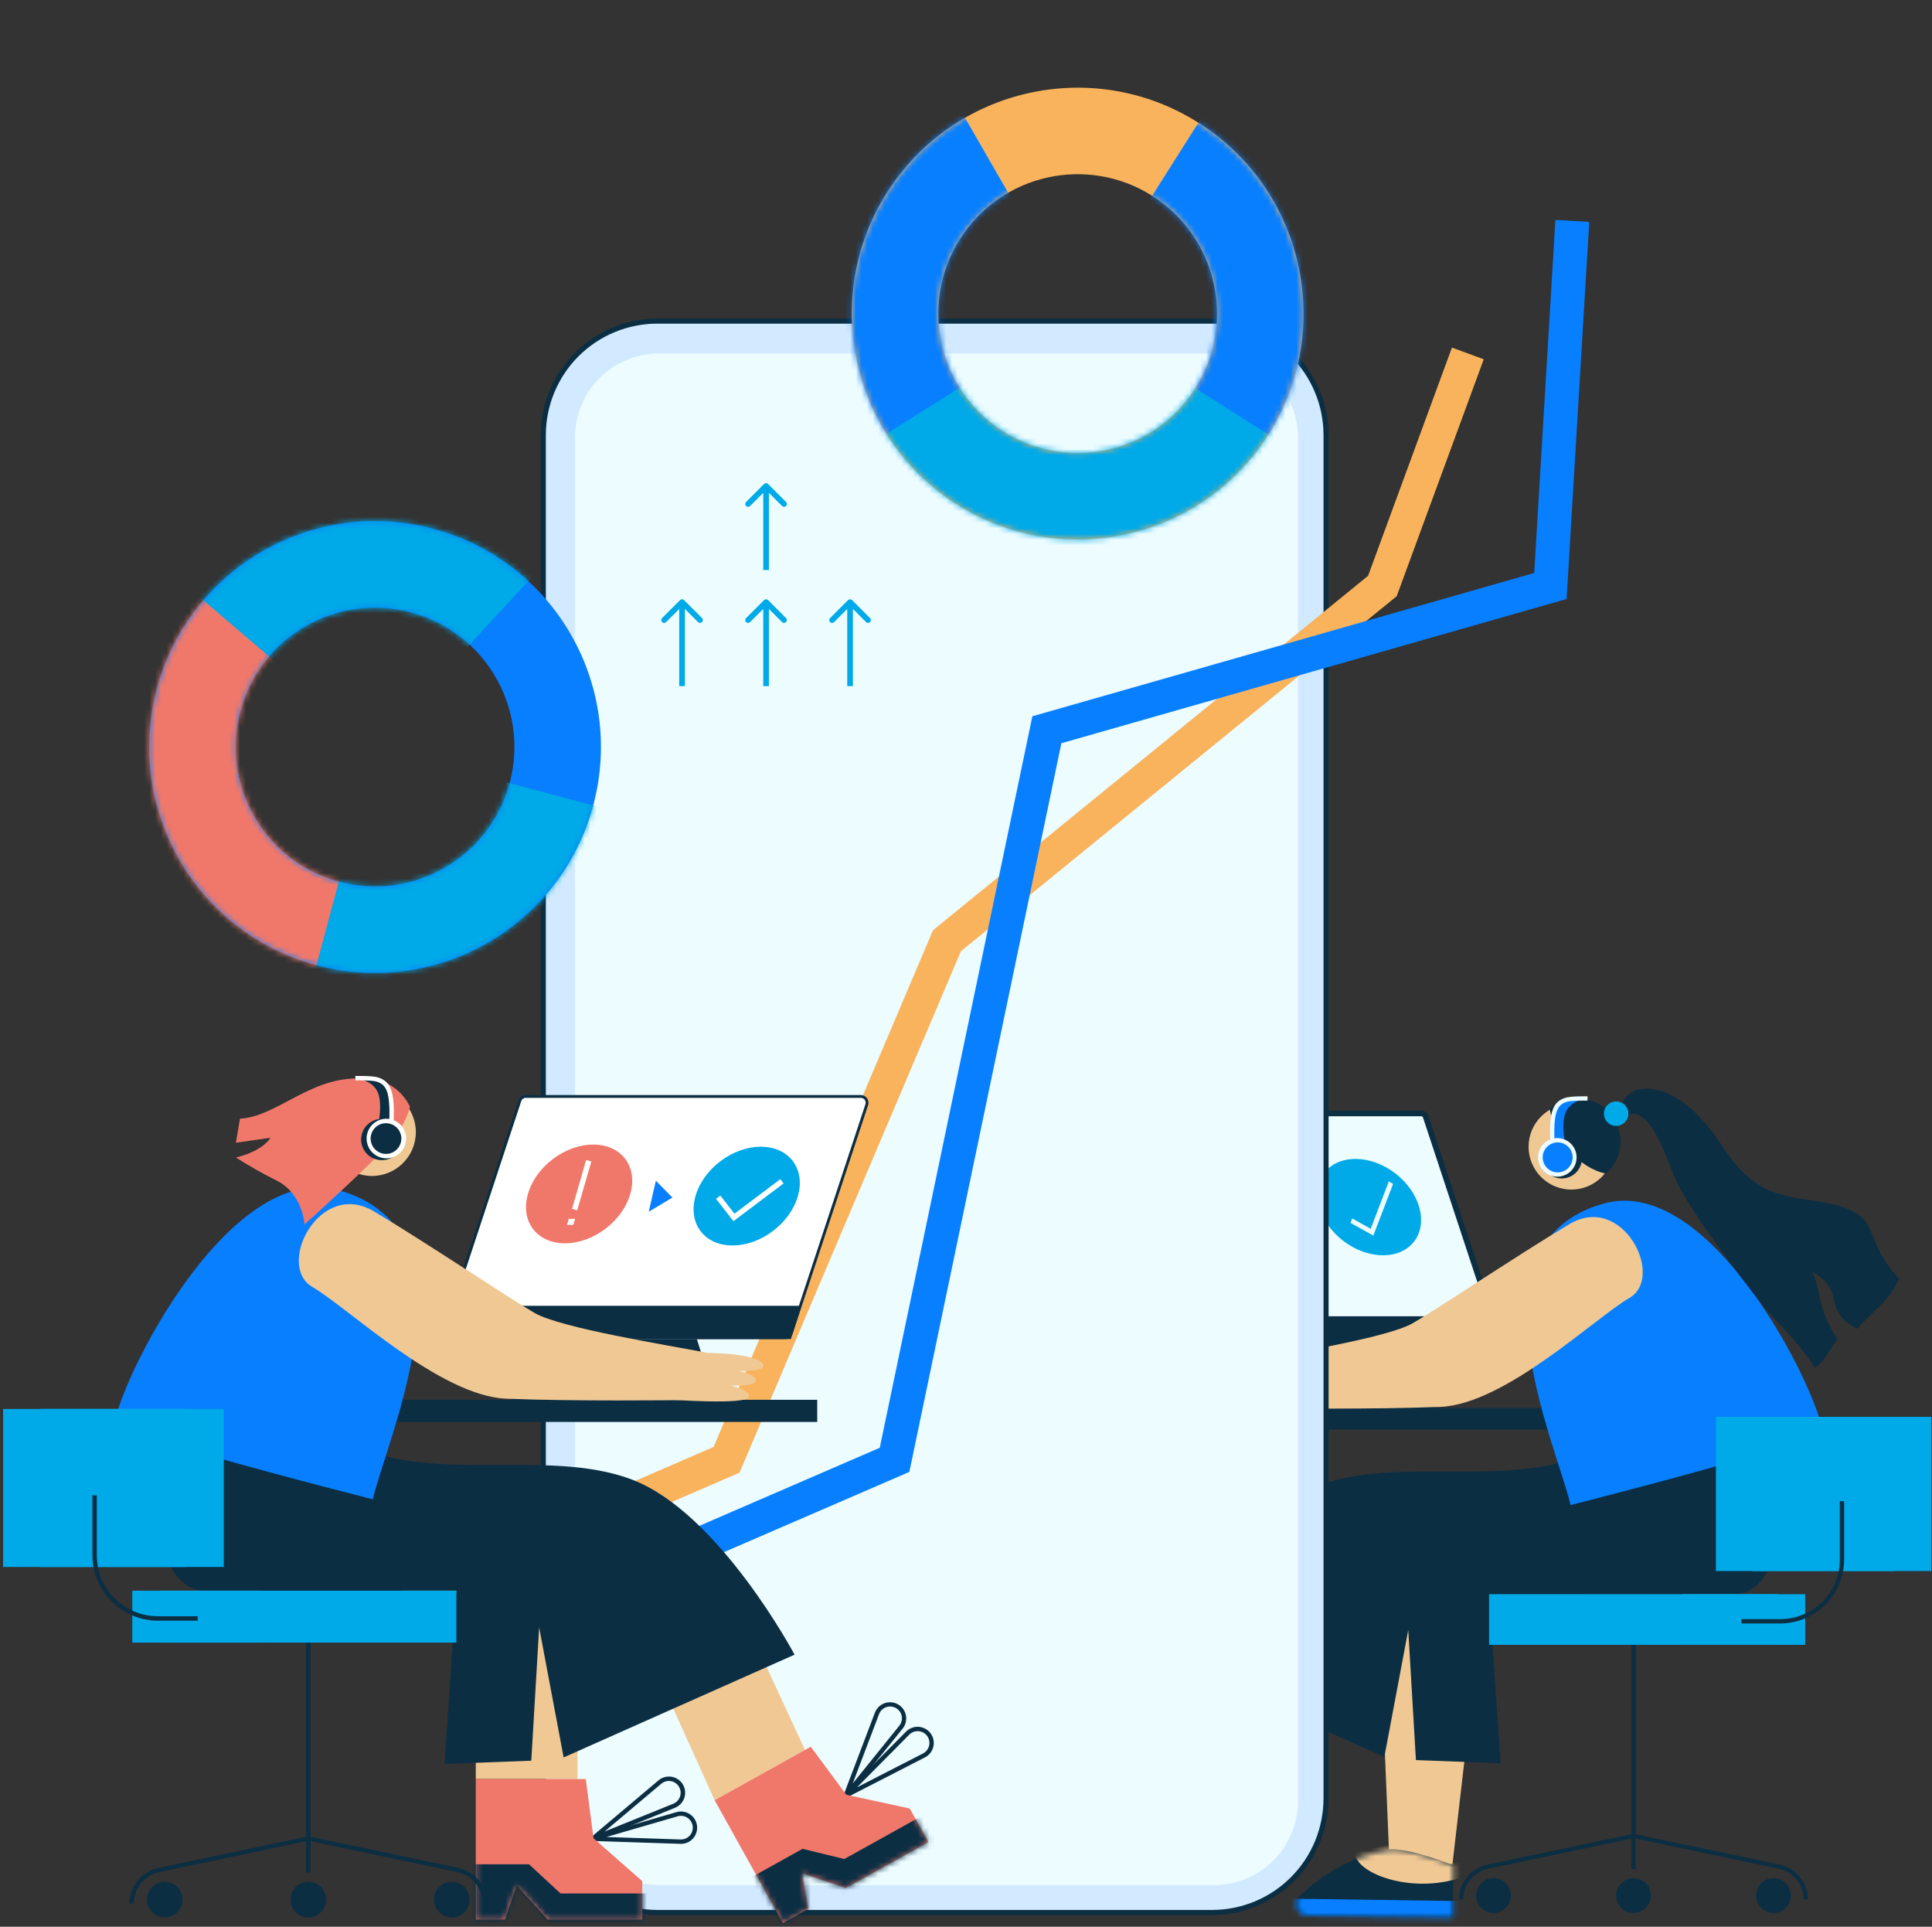
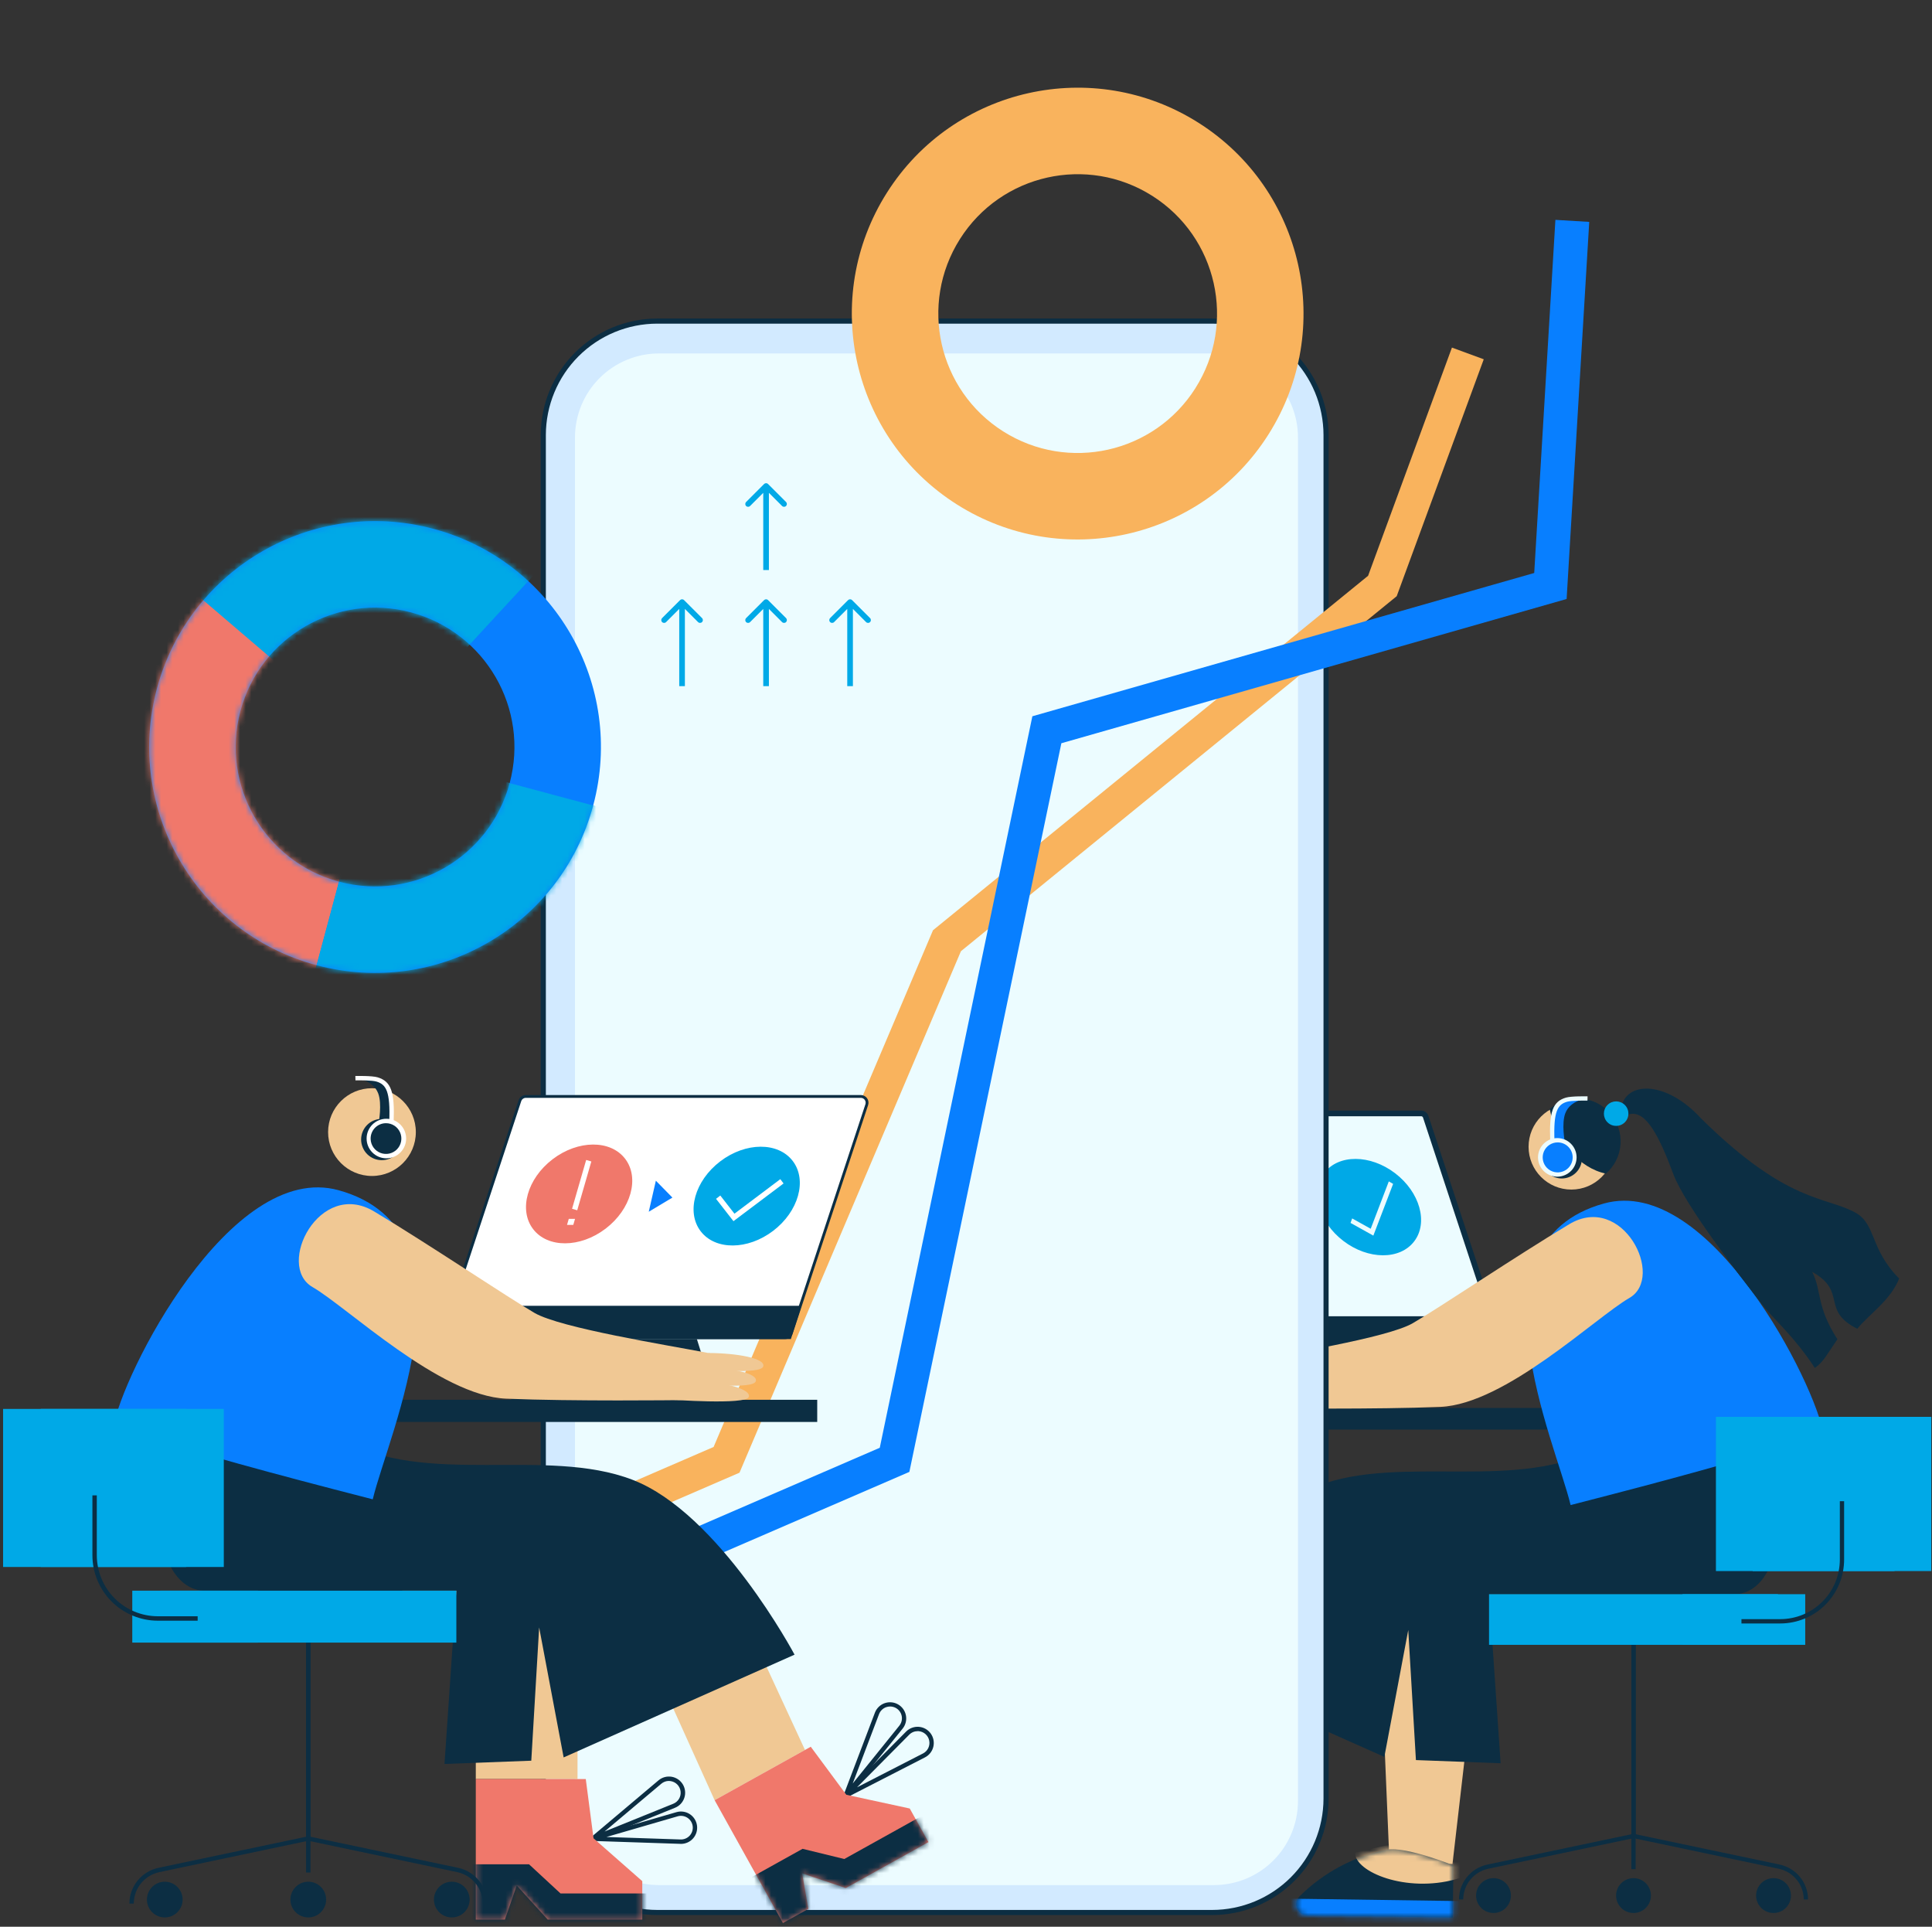
<svg xmlns="http://www.w3.org/2000/svg" width="342" height="341" viewBox="0 0 342 341" fill="none">
  <rect x="0" y="0" width="342" height="341" fill="#333333" stroke="none" />
  <path d="M234.714 297.794L225.38 320.302L213.715 319.128L218.977 292.363L234.714 297.794Z" fill="#F0C894" />
  <path d="M212.989 319.415C207.668 322.148 203.273 326.392 200.357 331.614C199.473 333.18 200.937 334.958 202.704 334.478L227.444 327.761L225.025 318.85C225.025 318.85 215.953 317.906 212.989 319.415Z" fill="#0C2E43" />
  <mask id="mask0_373_3050" style="mask-type:luminance" maskUnits="userSpaceOnUse" x="200" y="318" width="28" height="17">
    <path d="M212.989 319.416C207.668 322.149 203.273 326.393 200.357 331.615C199.473 333.181 200.937 334.959 202.704 334.479L227.444 327.762L225.025 318.851C225.025 318.851 215.953 317.907 212.989 319.416Z" fill="white" />
  </mask>
  <g mask="url(#mask0_373_3050)">
    <path d="M207.656 321.485C208.554 324.793 218.342 325.864 226.108 321.092C233.875 316.319 217.321 316.111 217.321 316.111L207.656 321.485Z" fill="#F0C894" />
    <path d="M232.373 323.383L198.36 332.618L199.55 337L233.563 327.765L232.373 323.383Z" fill="#087FFF" />
  </g>
  <path d="M261.655 290.663L257.119 329.878L245.973 329.878L244.084 284.933L261.655 290.663Z" fill="#F0C894" />
  <path d="M245.562 327.36C239.694 328.52 234.299 331.389 230.056 335.604C228.775 336.867 229.693 338.979 231.523 339.005L257.157 339.367L257.287 330.135C257.287 330.135 248.826 326.727 245.562 327.36Z" fill="#0C2E43" />
  <mask id="mask1_373_3050" style="mask-type:luminance" maskUnits="userSpaceOnUse" x="229" y="327" width="29" height="13">
    <path d="M245.562 327.362C239.694 328.522 234.299 331.391 230.056 335.606C228.775 336.869 229.693 338.981 231.523 339.007L257.157 339.369L257.287 330.137C257.287 330.137 248.826 326.729 245.562 327.362Z" fill="white" />
  </mask>
  <g mask="url(#mask1_373_3050)">
    <path d="M239.866 327.882C239.817 331.308 248.93 335.036 257.711 332.589C266.492 330.142 250.638 325.379 250.638 325.379L239.866 327.882Z" fill="#F0C894" />
    <path d="M263.102 336.519L227.86 336.021L227.796 340.561L263.038 341.059L263.102 336.519Z" fill="#087FFF" />
  </g>
  <path d="M312.526 253.425C317.413 267.992 314.877 282.18 306.796 282.18C298.715 282.18 263.591 282.145 263.591 282.145L265.636 312.063L250.645 311.5L249.287 288.483L245.057 310.935L205.175 293.191C205.175 293.191 218.173 268.76 233.167 262.994C248.16 257.229 269.028 264.277 283.423 255.961C297.818 247.645 312.526 253.425 312.526 253.425Z" fill="#0C2E43" />
  <path d="M201.26 249.182H281.821V253.01H201.26V249.182Z" fill="#0C2E43" />
  <path d="M264.627 238.196C265.19 238.196 265.588 237.645 265.411 237.111L252.372 197.624C252.26 197.285 251.944 197.057 251.588 197.057H193.732C193.17 197.057 192.771 197.607 192.948 198.142L205.987 237.629C206.099 237.967 206.415 238.196 206.772 238.196H264.627Z" fill="#ECFCFF" stroke="#0C2E43" />
  <path d="M266.462 238.695H205.814L203.995 232.952H264.644L266.462 238.695Z" fill="#0C2E43" />
  <path d="M218.708 249.355H238.152L241.488 238.695H222.047L218.708 249.355Z" fill="#0C2E43" />
-   <path d="M222.244 248.978H254.105V249.735H222.244V248.978Z" fill="#0C2E43" />
  <path d="M283.923 212.996C259.072 219.883 275.336 255.087 278.028 266.368C296.699 261.57 306.169 258.954 322.814 253.908C321.478 245.155 302.672 207.803 283.923 212.996Z" fill="#087FFF" />
  <path d="M258.264 336.169H259.022C259.027 334.897 259.467 333.664 260.269 332.677C261.071 331.689 262.187 331.005 263.431 330.739L289.539 325.242V286.62H288.781V324.628L263.275 329.997C261.86 330.3 260.592 331.077 259.681 332.2C258.769 333.322 258.27 334.723 258.264 336.169Z" fill="#0C2E43" />
  <path d="M288.781 324.934H289.539V330.808H288.781V324.934Z" fill="#0C2E43" />
  <path d="M264.375 338.563C262.672 338.563 261.291 337.182 261.291 335.479C261.291 333.776 262.672 332.396 264.375 332.396C266.078 332.396 267.458 333.776 267.458 335.479C267.458 337.182 266.078 338.563 264.375 338.563Z" fill="#0C2E43" />
  <path d="M319.299 336.169H320.057C320.051 334.723 319.552 333.323 318.641 332.2C317.73 331.078 316.462 330.3 315.049 329.997L289.542 324.628V286.62H288.784V325.239L314.892 330.739C316.136 331.006 317.251 331.69 318.053 332.677C318.855 333.665 319.294 334.897 319.299 336.169Z" fill="#0C2E43" />
  <path d="M313.946 338.563C312.243 338.563 310.862 337.182 310.862 335.479C310.862 333.776 312.243 332.396 313.946 332.396C315.649 332.396 317.029 333.776 317.029 335.479C317.029 337.182 315.649 338.563 313.946 338.563Z" fill="#0C2E43" />
  <path d="M289.161 338.563C287.458 338.563 286.077 337.182 286.077 335.479C286.077 333.776 287.458 332.396 289.161 332.396C290.864 332.396 292.244 333.776 292.244 335.479C292.244 337.182 290.864 338.563 289.161 338.563Z" fill="#0C2E43" />
  <path d="M335.368 278.048H303.752V250.755H335.368V278.048Z" fill="#00A9E7" />
  <path d="M341.871 278.048H310.255V250.755H341.871V278.048Z" fill="#00A9E7" />
  <path d="M314.73 291.106H263.588V282.141H314.73V291.106Z" fill="#00A9E7" />
  <path d="M319.559 291.106H297.833V282.141H319.559V291.106Z" fill="#00A9E7" />
  <path d="M308.268 287.322H315.145C318.142 287.318 321.015 286.125 323.133 284.005C325.252 281.884 326.442 279.01 326.443 276.013V265.687H325.686V276.013C325.682 278.808 324.571 281.487 322.595 283.464C320.619 285.44 317.939 286.553 315.145 286.557H308.268V287.322Z" fill="#0C2E43" />
  <path d="M288.436 229.711C294.823 226.023 287.244 210.984 277.774 216.667C268.303 222.349 254.572 231.589 250.069 234.191C245.567 236.792 227.308 239.709 220.065 241.1C213.11 242.436 218.941 248.962 225.146 249.242C225.146 249.242 243.486 249.464 254.976 248.99C266.467 248.515 282.408 233.188 288.436 229.711Z" fill="#F0C894" />
-   <path d="M220.065 241.099C215.168 241.119 210.112 242.005 210.589 243.432C211.066 244.859 220.529 243.907 220.529 243.907L220.065 241.099Z" fill="#F0C894" />
  <path d="M221.057 243.601C216.32 243.649 211.42 244.563 211.875 245.985C212.329 247.406 221.492 246.404 221.492 246.404L221.057 243.601Z" fill="#F0C894" />
  <path d="M221.676 245.964C217.501 246.133 212.584 247.295 213.089 248.699C213.594 250.103 226.727 249.143 226.727 249.143L221.676 245.964Z" fill="#F0C894" />
  <path d="M278.161 210.532C273.977 210.532 270.585 207.139 270.585 202.955C270.585 198.771 273.977 195.379 278.161 195.379C282.346 195.379 285.738 198.771 285.738 202.955C285.738 207.139 282.346 210.532 278.161 210.532Z" fill="#F0C894" />
-   <path d="M287.091 195.586C288.295 191.344 295.128 191.381 301.144 197.967C305.213 202.421 306.321 206.366 311.166 209.569C316.478 213.08 323.139 211.675 328.452 214.622C332.136 216.664 330.966 221.021 336.185 226.271C334.679 230.135 330.799 232.64 328.775 235.17C322.243 231.881 327.077 228.601 320.794 225.101C322.522 228.5 321.436 231.05 325.252 237.025C323.47 239.578 322.811 241.048 321.258 242.097C317.564 236.484 314.021 233.507 312.133 231.125C307.833 225.7 298.238 213.222 296.216 207.805C293.826 201.396 291.416 196.389 288.405 197.205C287.192 197.538 287.091 195.586 287.091 195.586Z" fill="#0C2E43" />
+   <path d="M287.091 195.586C288.295 191.344 295.128 191.381 301.144 197.967C316.478 213.08 323.139 211.675 328.452 214.622C332.136 216.664 330.966 221.021 336.185 226.271C334.679 230.135 330.799 232.64 328.775 235.17C322.243 231.881 327.077 228.601 320.794 225.101C322.522 228.5 321.436 231.05 325.252 237.025C323.47 239.578 322.811 241.048 321.258 242.097C317.564 236.484 314.021 233.507 312.133 231.125C307.833 225.7 298.238 213.222 296.216 207.805C293.826 201.396 291.416 196.389 288.405 197.205C287.192 197.538 287.091 195.586 287.091 195.586Z" fill="#0C2E43" />
  <path d="M284.276 207.708C285.792 206.389 286.722 204.522 286.861 202.517C287 200.513 286.337 198.535 285.018 197.02C283.698 195.504 281.831 194.574 279.827 194.435C277.822 194.296 275.844 194.959 274.329 196.278C275.432 201.993 279.63 206.771 284.276 207.708Z" fill="#0C2E43" />
  <path d="M284.556 198.627C283.709 197.78 283.709 196.406 284.556 195.559C285.403 194.712 286.777 194.712 287.624 195.559C288.471 196.406 288.471 197.78 287.624 198.627C286.777 199.474 285.403 199.474 284.556 198.627Z" fill="#00A9E7" />
  <path d="M275.102 208.297C273.282 207.543 272.418 205.457 273.172 203.638C273.926 201.818 276.012 200.954 277.831 201.708C279.651 202.461 280.515 204.547 279.761 206.367C279.007 208.186 276.921 209.05 275.102 208.297Z" fill="#0C2E43" />
  <path d="M274.785 202.217C274.785 198.123 275.412 195.762 276.588 195.113C277.765 194.464 280.574 194.156 281.021 194.411C281.021 194.411 278.008 194.62 277.088 197.025C276.391 198.855 276.995 202.075 276.995 202.075L274.785 202.217Z" fill="#087FFF" />
  <path d="M274.368 207.553C272.875 206.794 272.28 204.968 273.039 203.475C273.799 201.982 275.625 201.387 277.118 202.146C278.611 202.906 279.206 204.732 278.446 206.225C277.687 207.718 275.861 208.313 274.368 207.553Z" fill="#087FFF" />
  <path d="M275.737 208.247C276.637 208.23 277.493 207.859 278.121 207.213C278.748 206.568 279.095 205.701 279.087 204.801C279.078 203.901 278.715 203.041 278.075 202.408C277.436 201.774 276.573 201.419 275.673 201.419C274.773 201.419 273.909 201.774 273.27 202.408C272.63 203.041 272.267 203.901 272.258 204.801C272.25 205.701 272.597 206.568 273.224 207.213C273.852 207.859 274.708 208.23 275.608 208.247H275.737ZM275.737 202.186H275.84C276.189 202.199 276.531 202.28 276.848 202.425C277.165 202.571 277.45 202.777 277.687 203.033C277.924 203.289 278.108 203.589 278.229 203.916C278.35 204.243 278.405 204.59 278.391 204.939C278.371 205.459 278.199 205.962 277.896 206.385C277.592 206.808 277.171 207.132 276.685 207.318C276.198 207.503 275.668 207.542 275.16 207.428C274.652 207.315 274.188 207.054 273.827 206.679C273.466 206.304 273.223 205.831 273.129 205.32C273.034 204.808 273.092 204.279 273.296 203.8C273.499 203.321 273.839 202.912 274.273 202.625C274.707 202.337 275.216 202.184 275.737 202.184V202.186Z" fill="#ECFCFF" />
  <path d="M274.417 201.967L275.174 201.936C274.967 196.65 275.727 195.484 277.402 194.989C278.139 194.772 280.258 194.772 281.011 194.789L281.028 194.032C280.915 194.032 278.19 193.966 277.187 194.261C274.861 194.956 274.215 196.749 274.417 201.967Z" fill="#ECFCFF" />
  <path d="M208.871 220.003C204.478 216.655 202.963 211.256 205.488 207.944C208.012 204.631 213.62 204.66 218.013 208.008C222.406 211.355 223.92 216.755 221.396 220.067C218.872 223.38 213.264 223.351 208.871 220.003Z" fill="#F0786B" />
  <path d="M237.813 219.632C233.42 216.284 231.905 210.885 234.429 207.573C236.954 204.26 242.561 204.289 246.954 207.637C251.347 210.984 252.862 216.384 250.338 219.696C247.814 223.009 242.206 222.98 237.813 219.632Z" fill="#00A9E7" />
  <path d="M243.107 218.681L239.069 216.433L239.357 215.637L242.64 217.467L245.845 209.084L246.609 209.526L243.107 218.681Z" fill="#ECFCFF" />
  <path d="M212.899 207.769L215.336 216.197L214.444 216.455L212.006 208.027L212.899 207.769Z" fill="#ECFCFF" />
  <path d="M214.822 217.937L215.903 217.935L216.206 218.978L215.125 218.98L214.822 217.937Z" fill="#ECFCFF" />
  <path d="M225.777 211.095L226.673 216.517L229.529 212.708L225.777 211.095Z" fill="#087FFF" />
  <path d="M214.574 56.827H116.338C105.202 56.827 96.175 65.855 96.175 76.991V318.313C96.175 329.449 105.202 338.476 116.338 338.476H214.574C225.71 338.476 234.737 329.449 234.737 318.313V76.991C234.737 65.855 225.71 56.827 214.574 56.827Z" fill="#D2EAFF" />
  <path d="M214.573 338.928H116.338C110.872 338.921 105.632 336.747 101.768 332.883C97.903 329.018 95.729 323.778 95.722 318.312V76.99C95.729 71.524 97.903 66.284 101.768 62.419C105.632 58.554 110.872 56.38 116.338 56.374H214.573C220.039 56.38 225.279 58.554 229.144 62.419C233.009 66.284 235.183 71.524 235.189 76.99V318.312C235.183 323.778 233.009 329.018 229.144 332.883C225.279 336.747 220.039 338.921 214.573 338.928ZM116.338 57.279C111.112 57.285 106.102 59.364 102.407 63.059C98.712 66.754 96.633 71.764 96.627 76.99V318.312C96.633 323.538 98.711 328.548 102.406 332.244C106.102 335.939 111.112 338.017 116.338 338.023H214.573C219.799 338.017 224.81 335.939 228.505 332.244C232.2 328.548 234.279 323.538 234.285 318.312V76.99C234.279 71.764 232.2 66.754 228.505 63.058C224.81 59.363 219.799 57.285 214.573 57.279H116.338Z" fill="#0C2E43" />
  <path d="M214.89 62.552H116.654C114.701 62.552 112.767 62.937 110.962 63.684C109.157 64.432 107.517 65.528 106.136 66.909C104.755 68.29 103.66 69.93 102.913 71.735C102.165 73.54 101.781 75.474 101.781 77.428V318.75C101.781 320.703 102.165 322.638 102.913 324.442C103.66 326.247 104.755 327.887 106.136 329.269C107.517 330.65 109.157 331.746 110.962 332.493C112.767 333.241 114.701 333.626 116.654 333.626H214.89C218.835 333.626 222.619 332.059 225.409 329.269C228.198 326.479 229.766 322.695 229.766 318.75V77.428C229.766 73.482 228.198 69.699 225.409 66.909C222.619 64.119 218.835 62.552 214.89 62.552Z" fill="#ECFCFF" />
  <path d="M64.504 286.101L128.613 258.362L167.63 166.49L244.71 103.709L259.836 62.552" stroke="#F9B35D" stroke-width="6" />
  <path d="M94.247 286.102L158.355 258.362L185.315 129.153L274.453 103.709L278.33 39.091" stroke="#087FFF" stroke-width="6" />
  <path d="M217.357 73.421H210.933V74.23H217.357V73.421Z" fill="#0C2E43" />
  <path d="M217.357 76.012H210.933V76.821H217.357V76.012Z" fill="#0C2E43" />
  <path d="M215.649 78.603H210.933V79.413H215.649V78.603Z" fill="#0C2E43" />
  <path d="M125.132 194.401C130.827 195.614 136.031 198.498 140.08 202.684C140.351 202.964 140.532 203.319 140.601 203.703C140.67 204.087 140.624 204.483 140.467 204.84C140.311 205.197 140.052 205.5 139.723 205.71C139.394 205.919 139.01 206.027 138.62 206.018H111.982L113.256 197.018C113.256 197.018 121.974 193.743 125.132 194.401Z" fill="#00A9E7" />
  <path d="M108.039 207.735L142.206 207.604L142.189 203.133L108.022 203.265L108.039 207.735Z" fill="#00A9E7" />
  <path d="M102.232 282.425H84.225V314.855H102.232V282.425Z" fill="#F0C894" />
  <path d="M105.054 325.779L104.658 325.124L116.564 315.091C116.882 314.823 117.253 314.627 117.653 314.516C118.053 314.406 118.473 314.384 118.883 314.451C119.292 314.519 119.682 314.674 120.026 314.907C120.37 315.141 120.659 315.445 120.873 315.801C121.087 316.157 121.222 316.555 121.267 316.967C121.312 317.38 121.268 317.798 121.136 318.191C121.004 318.585 120.788 318.946 120.504 319.248C120.219 319.55 119.872 319.787 119.487 319.942L105.054 325.779ZM118.407 315.192C117.915 315.192 117.439 315.367 117.064 315.686L107.021 324.145L119.187 319.227C119.609 319.056 119.964 318.751 120.197 318.36C120.431 317.968 120.53 317.511 120.479 317.058C120.429 316.605 120.232 316.181 119.918 315.85C119.604 315.519 119.191 315.3 118.741 315.226C118.631 315.206 118.519 315.195 118.407 315.192Z" fill="#0C2E43" />
  <path d="M120.551 326.328H120.456L104.894 325.81L104.798 325.049L119.752 320.714C120.145 320.601 120.559 320.573 120.964 320.634C121.369 320.694 121.757 320.84 122.1 321.063C122.444 321.286 122.736 321.58 122.957 321.925C123.177 322.27 123.322 322.659 123.379 323.064C123.437 323.47 123.407 323.883 123.292 324.276C123.176 324.669 122.978 325.033 122.71 325.342C122.442 325.652 122.11 325.901 121.738 326.072C121.366 326.243 120.961 326.332 120.551 326.333V326.328ZM107.351 325.112L120.474 325.552C120.776 325.562 121.077 325.506 121.356 325.388C121.635 325.271 121.885 325.094 122.089 324.87C122.293 324.647 122.446 324.381 122.538 324.093C122.629 323.804 122.657 323.499 122.619 323.199C122.581 322.899 122.478 322.61 122.318 322.354C122.157 322.097 121.943 321.878 121.69 321.712C121.437 321.546 121.151 321.437 120.851 321.393C120.552 321.348 120.247 321.369 119.956 321.454L107.351 325.112Z" fill="#0C2E43" />
  <path d="M84.225 326.247V339.73H89.376L91.467 333.691L96.96 339.73H113.696V332.93L105.067 325.346L103.692 314.855H84.225V326.247Z" fill="#F0786B" />
  <mask id="mask2_373_3050" style="mask-type:alpha" maskUnits="userSpaceOnUse" x="84" y="314" width="30" height="26">
    <path d="M84.225 326.246V339.729H89.376L91.467 333.69L96.96 339.729H113.696V332.929L105.067 325.345L103.692 314.854H84.225V326.246Z" fill="#766DFF" />
  </mask>
  <g mask="url(#mask2_373_3050)">
    <path d="M83.448 329.942H93.646L99.227 335.109H115.037L116.137 341.647L78.827 341.122L83.448 329.942Z" fill="#0C2E43" />
  </g>
  <path d="M126.501 318.601L112.464 287.498L128.626 279.723L142.498 309.707L126.501 318.601Z" fill="#F0C894" />
  <path d="M150.017 318.024L149.352 317.641L154.884 303.089C155.034 302.705 155.265 302.359 155.561 302.072C155.857 301.786 156.211 301.567 156.6 301.43C156.988 301.294 157.402 301.242 157.812 301.279C158.222 301.317 158.619 301.442 158.977 301.647C159.334 301.852 159.643 302.131 159.883 302.466C160.122 302.801 160.287 303.184 160.365 303.588C160.443 303.993 160.434 304.409 160.336 304.81C160.239 305.21 160.057 305.584 159.802 305.908L150.017 318.024ZM157.563 302.017C157.323 302.018 157.085 302.059 156.858 302.139C156.574 302.241 156.315 302.403 156.099 302.615C155.883 302.827 155.716 303.083 155.608 303.366L150.949 315.638L159.193 305.419C159.442 305.112 159.599 304.741 159.645 304.349C159.692 303.957 159.626 303.56 159.456 303.204C159.286 302.848 159.018 302.547 158.684 302.337C158.349 302.127 157.962 302.016 157.568 302.017H157.563Z" fill="#0C2E43" />
  <path d="M149.89 318.127L149.437 317.508L160.399 306.453C160.691 306.159 161.043 305.932 161.431 305.788C161.819 305.643 162.234 305.584 162.647 305.616C163.06 305.647 163.462 305.767 163.824 305.968C164.186 306.17 164.5 306.447 164.744 306.781C164.989 307.115 165.158 307.499 165.24 307.905C165.322 308.311 165.315 308.73 165.22 309.133C165.124 309.536 164.943 309.913 164.687 310.239C164.432 310.566 164.109 310.832 163.741 311.022L149.89 318.127ZM162.441 306.381C162.165 306.381 161.892 306.436 161.638 306.542C161.383 306.648 161.152 306.803 160.958 306.999L151.712 316.318L163.396 310.325C163.801 310.117 164.127 309.782 164.324 309.371C164.521 308.961 164.579 308.497 164.488 308.05C164.398 307.604 164.164 307.199 163.823 306.898C163.481 306.597 163.051 306.415 162.597 306.381H162.441Z" fill="#0C2E43" />
  <path d="M132.038 328.555L138.589 340.338L143.091 337.835L141.985 331.54L149.72 334.149L164.349 326.016L161.044 320.073L149.815 317.64L143.518 309.14L126.501 318.6L132.038 328.555Z" fill="#F0786B" />
  <mask id="mask3_373_3050" style="mask-type:alpha" maskUnits="userSpaceOnUse" x="126" y="309" width="39" height="32">
    <path d="M132.039 328.555L138.59 340.338L143.091 337.835L141.986 331.54L149.72 334.149L164.35 326.016L161.044 320.073L149.816 317.64L143.518 309.14L126.502 318.6L132.039 328.555Z" fill="#766DFF" />
  </mask>
  <g mask="url(#mask3_373_3050)">
    <path d="M133.157 332.16L142.069 327.206L149.456 329.01L163.276 321.325L167.414 326.505L134.552 344.178L133.157 332.16Z" fill="#0C2E43" />
  </g>
  <path d="M30.624 252.086C25.615 267.016 28.214 281.558 36.497 281.558C44.78 281.558 80.779 281.522 80.779 281.522L78.683 312.187L94.048 311.61L95.44 288.019L99.776 311.03L140.652 292.844C140.652 292.844 127.33 267.803 111.962 261.894C96.595 255.985 75.207 263.209 60.453 254.685C45.699 246.161 30.624 252.086 30.624 252.086Z" fill="#0C2E43" />
  <path d="M144.664 247.735H62.094V251.659H144.664V247.735Z" fill="#0C2E43" />
  <path d="M79.717 236.739C78.961 236.739 78.427 236 78.664 235.282L92.028 194.81C92.178 194.356 92.603 194.049 93.082 194.049H152.38C153.136 194.049 153.67 194.788 153.433 195.506L140.069 235.978C139.918 236.432 139.494 236.739 139.015 236.739H79.717Z" fill="white" stroke="#0C2E43" stroke-width="0.5" />
  <path d="M77.837 236.99H139.998L141.861 231.104H79.701L77.837 236.99Z" fill="#0C2E43" />
  <path d="M126.782 247.916H106.853L103.434 236.99H123.36L126.782 247.916Z" fill="#0C2E43" />
  <path d="M123.157 247.528H90.502V248.305H123.157V247.528Z" fill="#0C2E43" />
  <path d="M59.941 210.648C85.411 217.706 68.742 253.789 65.983 265.351C46.846 260.433 37.14 257.752 20.08 252.58C21.449 243.609 40.725 205.326 59.941 210.648Z" fill="#087FFF" />
  <path d="M86.239 336.898H85.462C85.457 335.594 85.006 334.331 84.184 333.318C83.362 332.306 82.218 331.605 80.943 331.333L54.184 325.698V286.113H54.96V325.069L81.103 330.572C82.552 330.882 83.852 331.679 84.786 332.829C85.721 333.98 86.233 335.416 86.239 336.898Z" fill="#0C2E43" />
  <path d="M54.96 325.382H54.184V331.403H54.96V325.382Z" fill="#0C2E43" />
  <path d="M79.976 339.349C81.721 339.349 83.136 337.934 83.136 336.189C83.136 334.443 81.721 333.028 79.976 333.028C78.23 333.028 76.815 334.443 76.815 336.189C76.815 337.934 78.23 339.349 79.976 339.349Z" fill="#0C2E43" />
  <path d="M23.682 336.898H22.905C22.911 335.416 23.423 333.981 24.357 332.83C25.29 331.679 26.589 330.883 28.038 330.572L54.181 325.069V286.113H54.958V325.695L28.199 331.333C26.924 331.606 25.78 332.307 24.959 333.319C24.137 334.331 23.687 335.594 23.682 336.898Z" fill="#0C2E43" />
  <path d="M29.169 339.349C30.914 339.349 32.329 337.934 32.329 336.189C32.329 334.443 30.914 333.028 29.169 333.028C27.423 333.028 26.008 334.443 26.008 336.189C26.008 337.934 27.423 339.349 29.169 339.349Z" fill="#0C2E43" />
  <path d="M54.572 339.349C56.318 339.349 57.733 337.934 57.733 336.189C57.733 334.443 56.318 333.028 54.572 333.028C52.827 333.028 51.412 334.443 51.412 336.189C51.412 337.934 52.827 339.349 54.572 339.349Z" fill="#0C2E43" />
  <path d="M7.212 277.326H39.617V249.353H7.212V277.326Z" fill="#00A9E7" />
  <path d="M0.546 277.326H32.951V249.353H0.546V277.326Z" fill="#00A9E7" />
  <path d="M28.364 290.71H80.782V281.521H28.364V290.71Z" fill="#00A9E7" />
  <path d="M23.415 290.71H45.683V281.521H23.415V290.71Z" fill="#00A9E7" />
  <path d="M34.988 286.833H27.94C24.868 286.829 21.923 285.606 19.752 283.433C17.581 281.26 16.361 278.314 16.359 275.242V264.658H17.136V275.242C17.139 278.107 18.279 280.853 20.304 282.879C22.329 284.905 25.075 286.045 27.94 286.049H34.988V286.833Z" fill="#0C2E43" />
  <path d="M55.315 227.781C48.769 224.002 56.537 208.588 66.243 214.412C75.95 220.236 90.023 229.707 94.638 232.373C99.253 235.039 117.968 238.029 125.391 239.455C132.52 240.824 126.543 247.513 120.183 247.8C120.183 247.8 101.386 248.028 89.609 247.541C77.832 247.055 61.493 231.346 55.315 227.781Z" fill="#F0C894" />
  <path d="M125.391 239.455C130.41 239.476 135.592 240.384 135.103 241.847C134.614 243.309 124.915 242.333 124.915 242.333L125.391 239.455Z" fill="#F0C894" />
  <path d="M124.373 242.017C129.229 242.066 134.251 243.003 133.785 244.46C133.319 245.917 123.928 244.89 123.928 244.89L124.373 242.017Z" fill="#F0C894" />
  <path d="M123.74 244.44C128.019 244.614 133.059 245.805 132.541 247.244C132.023 248.683 118.563 247.699 118.563 247.699L123.74 244.44Z" fill="#F0C894" />
  <path d="M65.844 208.124C70.133 208.124 73.61 204.648 73.61 200.359C73.61 196.07 70.133 192.594 65.844 192.594C61.556 192.594 58.079 196.07 58.079 200.359C58.079 204.648 61.556 208.124 65.844 208.124Z" fill="#F0C894" />
-   <path d="M41.769 204.861C46.781 203.606 47.862 201.362 47.862 201.362L41.756 202.247L42.481 197.984C48.805 197.655 54.541 190.995 62.914 190.873C64.19 190.739 65.48 190.814 66.732 191.093C67.99 191.41 69.164 191.998 70.171 192.817C71.178 193.636 71.993 194.665 72.558 195.833C72.558 195.833 72.1 198.957 68.645 202.563C66.698 205.187 53.909 216.701 53.909 216.701C53.909 216.701 53.591 211.278 49.03 208.971C46.538 207.733 44.114 206.361 41.769 204.861Z" fill="#F0786B" />
  <path d="M67.587 204.736C66.911 204.891 66.194 204.262 65.982 203.333C65.77 202.403 66.142 201.521 66.815 201.373C67.488 201.226 68.208 201.847 68.42 202.774C68.632 203.7 68.26 204.578 67.587 204.736Z" fill="#ECFCFF" />
  <path d="M68.981 205.051C70.845 204.278 71.731 202.14 70.959 200.276C70.186 198.411 68.048 197.525 66.183 198.298C64.318 199.07 63.433 201.208 64.205 203.073C64.978 204.938 67.116 205.823 68.981 205.051Z" fill="#0C2E43" />
  <path d="M69.305 198.82C69.305 194.624 68.663 192.204 67.457 191.539C66.251 190.874 63.373 190.558 62.915 190.819C62.915 190.819 66.002 191.034 66.945 193.498C67.659 195.375 67.04 198.675 67.04 198.675L69.305 198.82Z" fill="#0C2E43" />
  <path d="M69.734 204.29C71.264 203.511 71.874 201.64 71.095 200.109C70.317 198.579 68.445 197.969 66.915 198.748C65.385 199.526 64.775 201.398 65.553 202.928C66.332 204.458 68.203 205.068 69.734 204.29Z" fill="#0C2E43" />
  <path d="M68.33 204.998C67.408 204.981 66.53 204.6 65.887 203.939C65.244 203.277 64.888 202.389 64.897 201.467C64.905 200.544 65.278 199.663 65.933 199.013C66.588 198.364 67.474 198 68.396 198C69.318 198 70.204 198.364 70.859 199.013C71.514 199.663 71.887 200.544 71.895 201.467C71.904 202.389 71.548 203.277 70.905 203.939C70.262 204.6 69.384 204.981 68.462 204.998H68.33ZM68.33 198.786H68.224C67.867 198.799 67.516 198.883 67.191 199.032C66.866 199.181 66.574 199.392 66.331 199.654C66.088 199.916 65.899 200.224 65.776 200.559C65.652 200.894 65.595 201.251 65.61 201.608C65.63 202.141 65.806 202.656 66.118 203.09C66.428 203.523 66.86 203.856 67.359 204.046C67.857 204.236 68.401 204.275 68.921 204.159C69.442 204.043 69.917 203.776 70.287 203.391C70.657 203.007 70.906 202.523 71.003 201.998C71.1 201.473 71.04 200.932 70.832 200.441C70.623 199.949 70.275 199.531 69.83 199.236C69.385 198.941 68.864 198.784 68.33 198.784V198.786Z" fill="white" />
  <path d="M69.683 198.562L68.906 198.531C69.118 193.113 68.339 191.918 66.623 191.41C65.867 191.188 63.696 191.188 62.924 191.206L62.906 190.429C63.023 190.429 65.816 190.362 66.843 190.665C69.227 191.377 69.89 193.214 69.683 198.562Z" fill="white" />
  <path d="M136.863 217.834C141.366 214.403 142.919 208.869 140.331 205.474C137.744 202.078 131.997 202.108 127.494 205.539C122.991 208.97 121.439 214.504 124.026 217.899C126.613 221.294 132.361 221.265 136.863 217.834Z" fill="#00A9E7" />
  <path d="M129.835 216.124L126.752 212.172L127.506 211.584L130.011 214.799L138.131 208.688L138.706 209.451L129.835 216.124Z" fill="white" />
  <path d="M107.2 217.451C111.703 214.02 113.256 208.486 110.668 205.091C108.081 201.696 102.333 201.725 97.831 205.156C93.328 208.588 91.776 214.121 94.363 217.517C96.95 220.912 102.698 220.882 107.2 217.451Z" fill="#F0786B" />
  <path d="M103.763 205.292L101.265 213.931L102.18 214.195L104.678 205.557L103.763 205.292Z" fill="white" />
  <path d="M101.792 215.714L100.685 215.711L100.374 216.78L101.482 216.783L101.792 215.714Z" fill="white" />
  <path d="M116.099 208.963L114.843 214.453L119.031 211.95L116.099 208.963Z" fill="#087FFF" />
  <path d="M121.092 106.208C120.897 106.013 120.58 106.013 120.385 106.208L117.203 109.39C117.007 109.585 117.007 109.902 117.203 110.097C117.398 110.292 117.715 110.292 117.91 110.097L120.738 107.268L123.567 110.097C123.762 110.292 124.079 110.292 124.274 110.097C124.469 109.902 124.469 109.585 124.274 109.39L121.092 106.208ZM121.238 121.433L121.238 106.561L120.238 106.561L120.238 121.433L121.238 121.433Z" fill="#00A9E7" />
  <path d="M135.963 106.208C135.768 106.013 135.452 106.013 135.256 106.208L132.074 109.39C131.879 109.585 131.879 109.902 132.074 110.097C132.27 110.292 132.586 110.292 132.781 110.097L135.61 107.268L138.438 110.097C138.634 110.292 138.95 110.292 139.145 110.097C139.341 109.902 139.341 109.585 139.145 109.39L135.963 106.208ZM136.11 121.433L136.11 106.561L135.11 106.561L135.11 121.433L136.11 121.433Z" fill="#00A9E7" />
  <path d="M135.963 85.661C135.768 85.466 135.452 85.466 135.256 85.661L132.074 88.843C131.879 89.038 131.879 89.355 132.074 89.55C132.27 89.745 132.586 89.745 132.781 89.55L135.61 86.722L138.438 89.55C138.634 89.745 138.95 89.745 139.145 89.55C139.341 89.355 139.341 89.038 139.145 88.843L135.963 85.661ZM136.11 100.886L136.11 86.014L135.11 86.014L135.11 100.886L136.11 100.886Z" fill="#00A9E7" />
  <path d="M150.834 106.208C150.639 106.013 150.322 106.013 150.127 106.208L146.945 109.39C146.75 109.585 146.75 109.902 146.945 110.097C147.14 110.292 147.457 110.292 147.652 110.097L150.48 107.268L153.309 110.097C153.504 110.292 153.821 110.292 154.016 110.097C154.211 109.902 154.211 109.585 154.016 109.39L150.834 106.208ZM150.98 121.433L150.98 106.561L149.98 106.561L149.98 121.433L150.98 121.433Z" fill="#00A9E7" />
  <path d="M76.74 93.595C55.413 87.881 33.495 100.538 27.781 121.863C22.067 143.187 34.723 165.109 56.047 170.823C77.371 176.537 99.292 163.88 105.006 142.555C110.72 121.231 98.067 99.31 76.74 93.595ZM60.008 156.04C46.848 152.514 39.039 138.987 42.565 125.827C46.092 112.667 59.618 104.857 72.778 108.383C85.937 111.909 93.747 125.436 90.22 138.596C86.694 151.756 73.169 159.562 60.009 156.036L60.008 156.04Z" fill="#087FFF" />
  <mask id="mask4_373_3050" style="mask-type:luminance" maskUnits="userSpaceOnUse" x="26" y="92" width="81" height="81">
    <path d="M76.74 93.595C55.413 87.881 33.495 100.538 27.781 121.863C22.067 143.187 34.723 165.109 56.047 170.823C77.371 176.537 99.292 163.88 105.006 142.555C110.72 121.231 98.067 99.31 76.74 93.595ZM60.008 156.04C46.848 152.514 39.039 138.987 42.565 125.827C46.092 112.667 59.618 104.857 72.778 108.383C85.937 111.909 93.747 125.436 90.22 138.596C86.694 151.756 73.169 159.562 60.009 156.036L60.008 156.04Z" fill="white" />
  </mask>
  <g mask="url(#mask4_373_3050)">
    <path d="M111.55 144.313L66.393 132.213L54.292 177.372L99.45 189.472L111.55 144.313Z" fill="#087FFF" />
    <path d="M51.449 187.984L66.393 132.212L100.175 95.626L35.3 82.491L-10.061 152.974L51.449 187.984Z" fill="#00A9E7" />
    <path d="M66.392 132.212L27.08 98.618L18.724 147.965L53.676 179.668L66.392 132.212Z" fill="#F0786B" />
    <path d="M54.292 177.372L99.45 189.472L106.221 142.885L66.393 132.213L54.292 177.372Z" fill="#00A9E7" />
  </g>
  <path d="M156.999 34.106C145.183 52.758 150.727 77.454 169.376 89.269C188.026 101.083 212.725 95.542 224.539 76.893C236.353 58.245 230.811 33.546 212.162 21.731C193.512 9.917 168.815 15.454 156.999 34.106ZM211.61 68.703C204.319 80.212 189.079 83.631 177.57 76.34C166.061 69.048 162.641 53.808 169.932 42.299C177.223 30.791 192.463 27.372 203.972 34.663C215.482 41.954 218.898 57.192 211.607 68.701L211.61 68.703Z" fill="#F9B35D" />
  <mask id="mask5_373_3050" style="mask-type:luminance" maskUnits="userSpaceOnUse" x="150" y="15" width="81" height="81">
-     <path d="M156.999 34.106C145.183 52.758 150.727 77.454 169.376 89.269C188.026 101.083 212.725 95.542 224.539 76.893C236.353 58.245 230.811 33.546 212.162 21.731C193.512 9.917 168.815 15.454 156.999 34.106ZM211.61 68.703C204.319 80.212 189.079 83.631 177.57 76.34C166.061 69.048 162.641 53.808 169.932 42.299C177.223 30.791 192.463 27.372 203.972 34.663C215.482 41.954 218.898 57.192 211.607 68.701L211.61 68.703Z" fill="white" />
-   </mask>
+     </mask>
  <g mask="url(#mask5_373_3050)">
    <path d="M215.789 16.009L190.771 55.502L230.264 80.522L255.283 41.029L215.789 16.009Z" fill="#087FFF" />
    <path d="M239.546 86.401L190.771 55.502L165.927 12.345L134.038 70.349L187.783 134.668L239.546 86.401Z" fill="#087FFF" />
    <path d="M190.77 55.501L146.979 83.004L191.587 105.699L232.273 81.794L190.77 55.501Z" fill="#00A9E7" />
    <path d="M230.264 80.522L255.283 41.029L212.837 20.67L190.771 55.502L230.264 80.522Z" fill="#087FFF" />
  </g>
</svg>